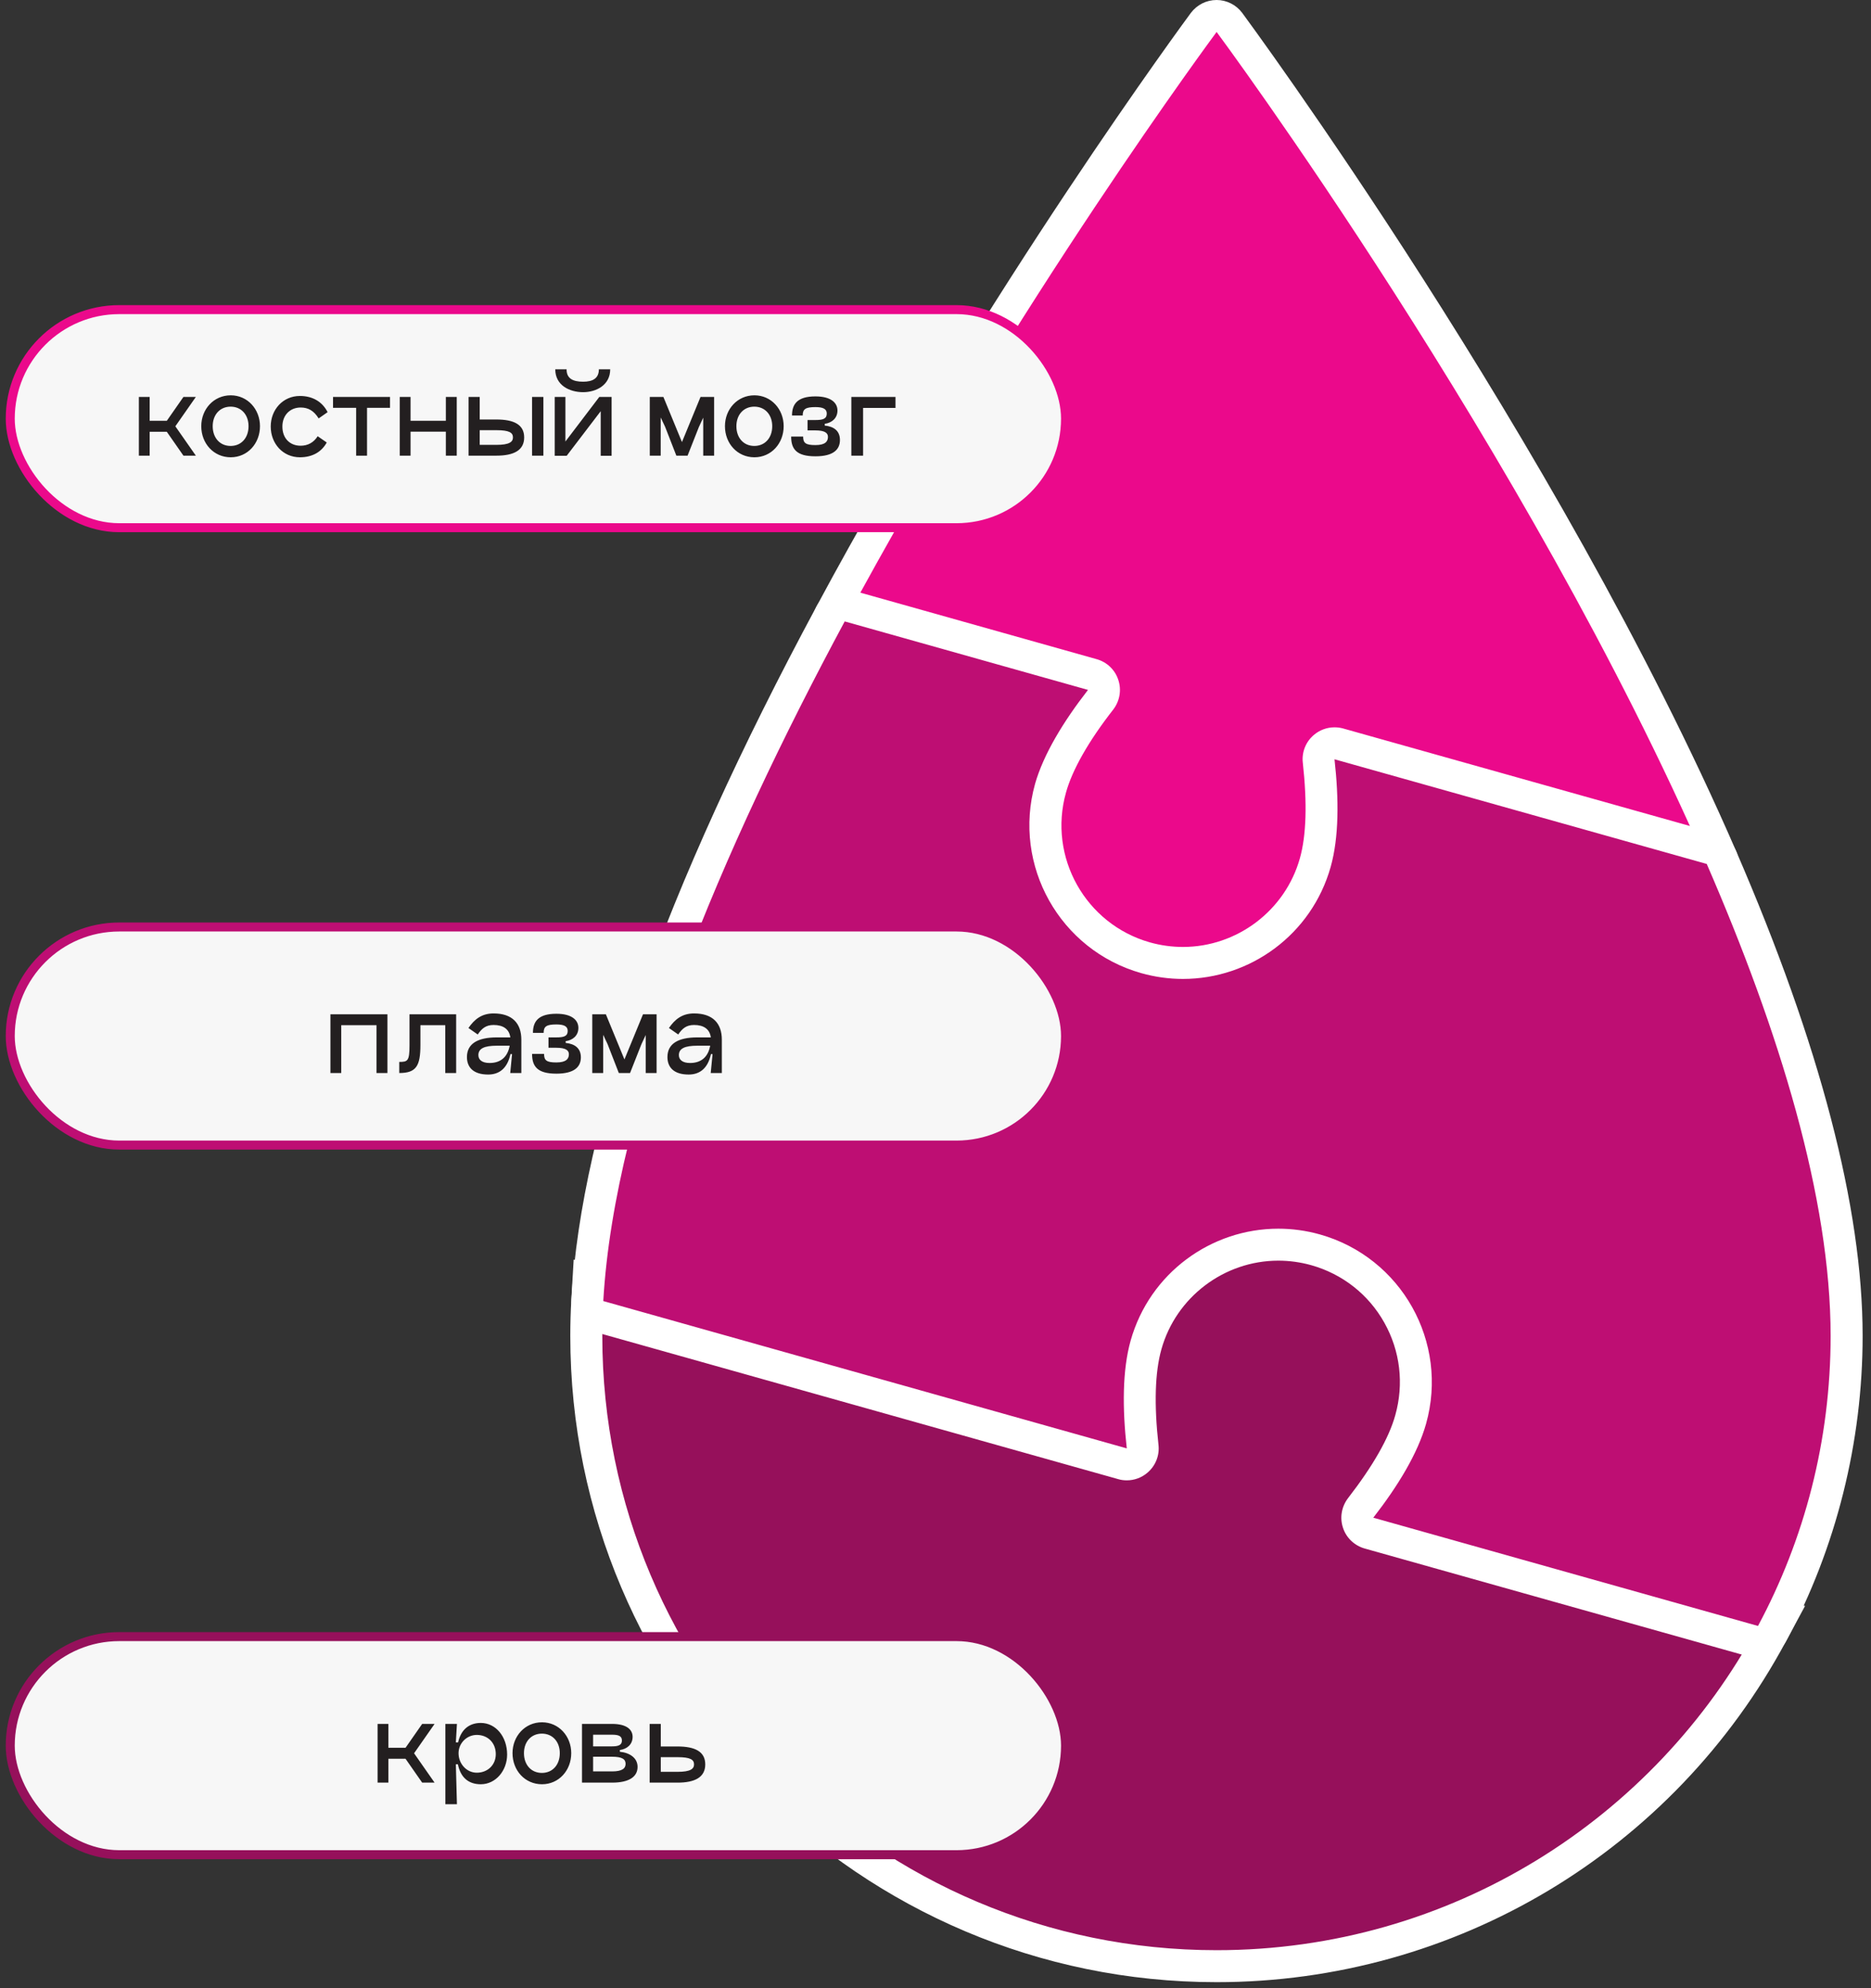
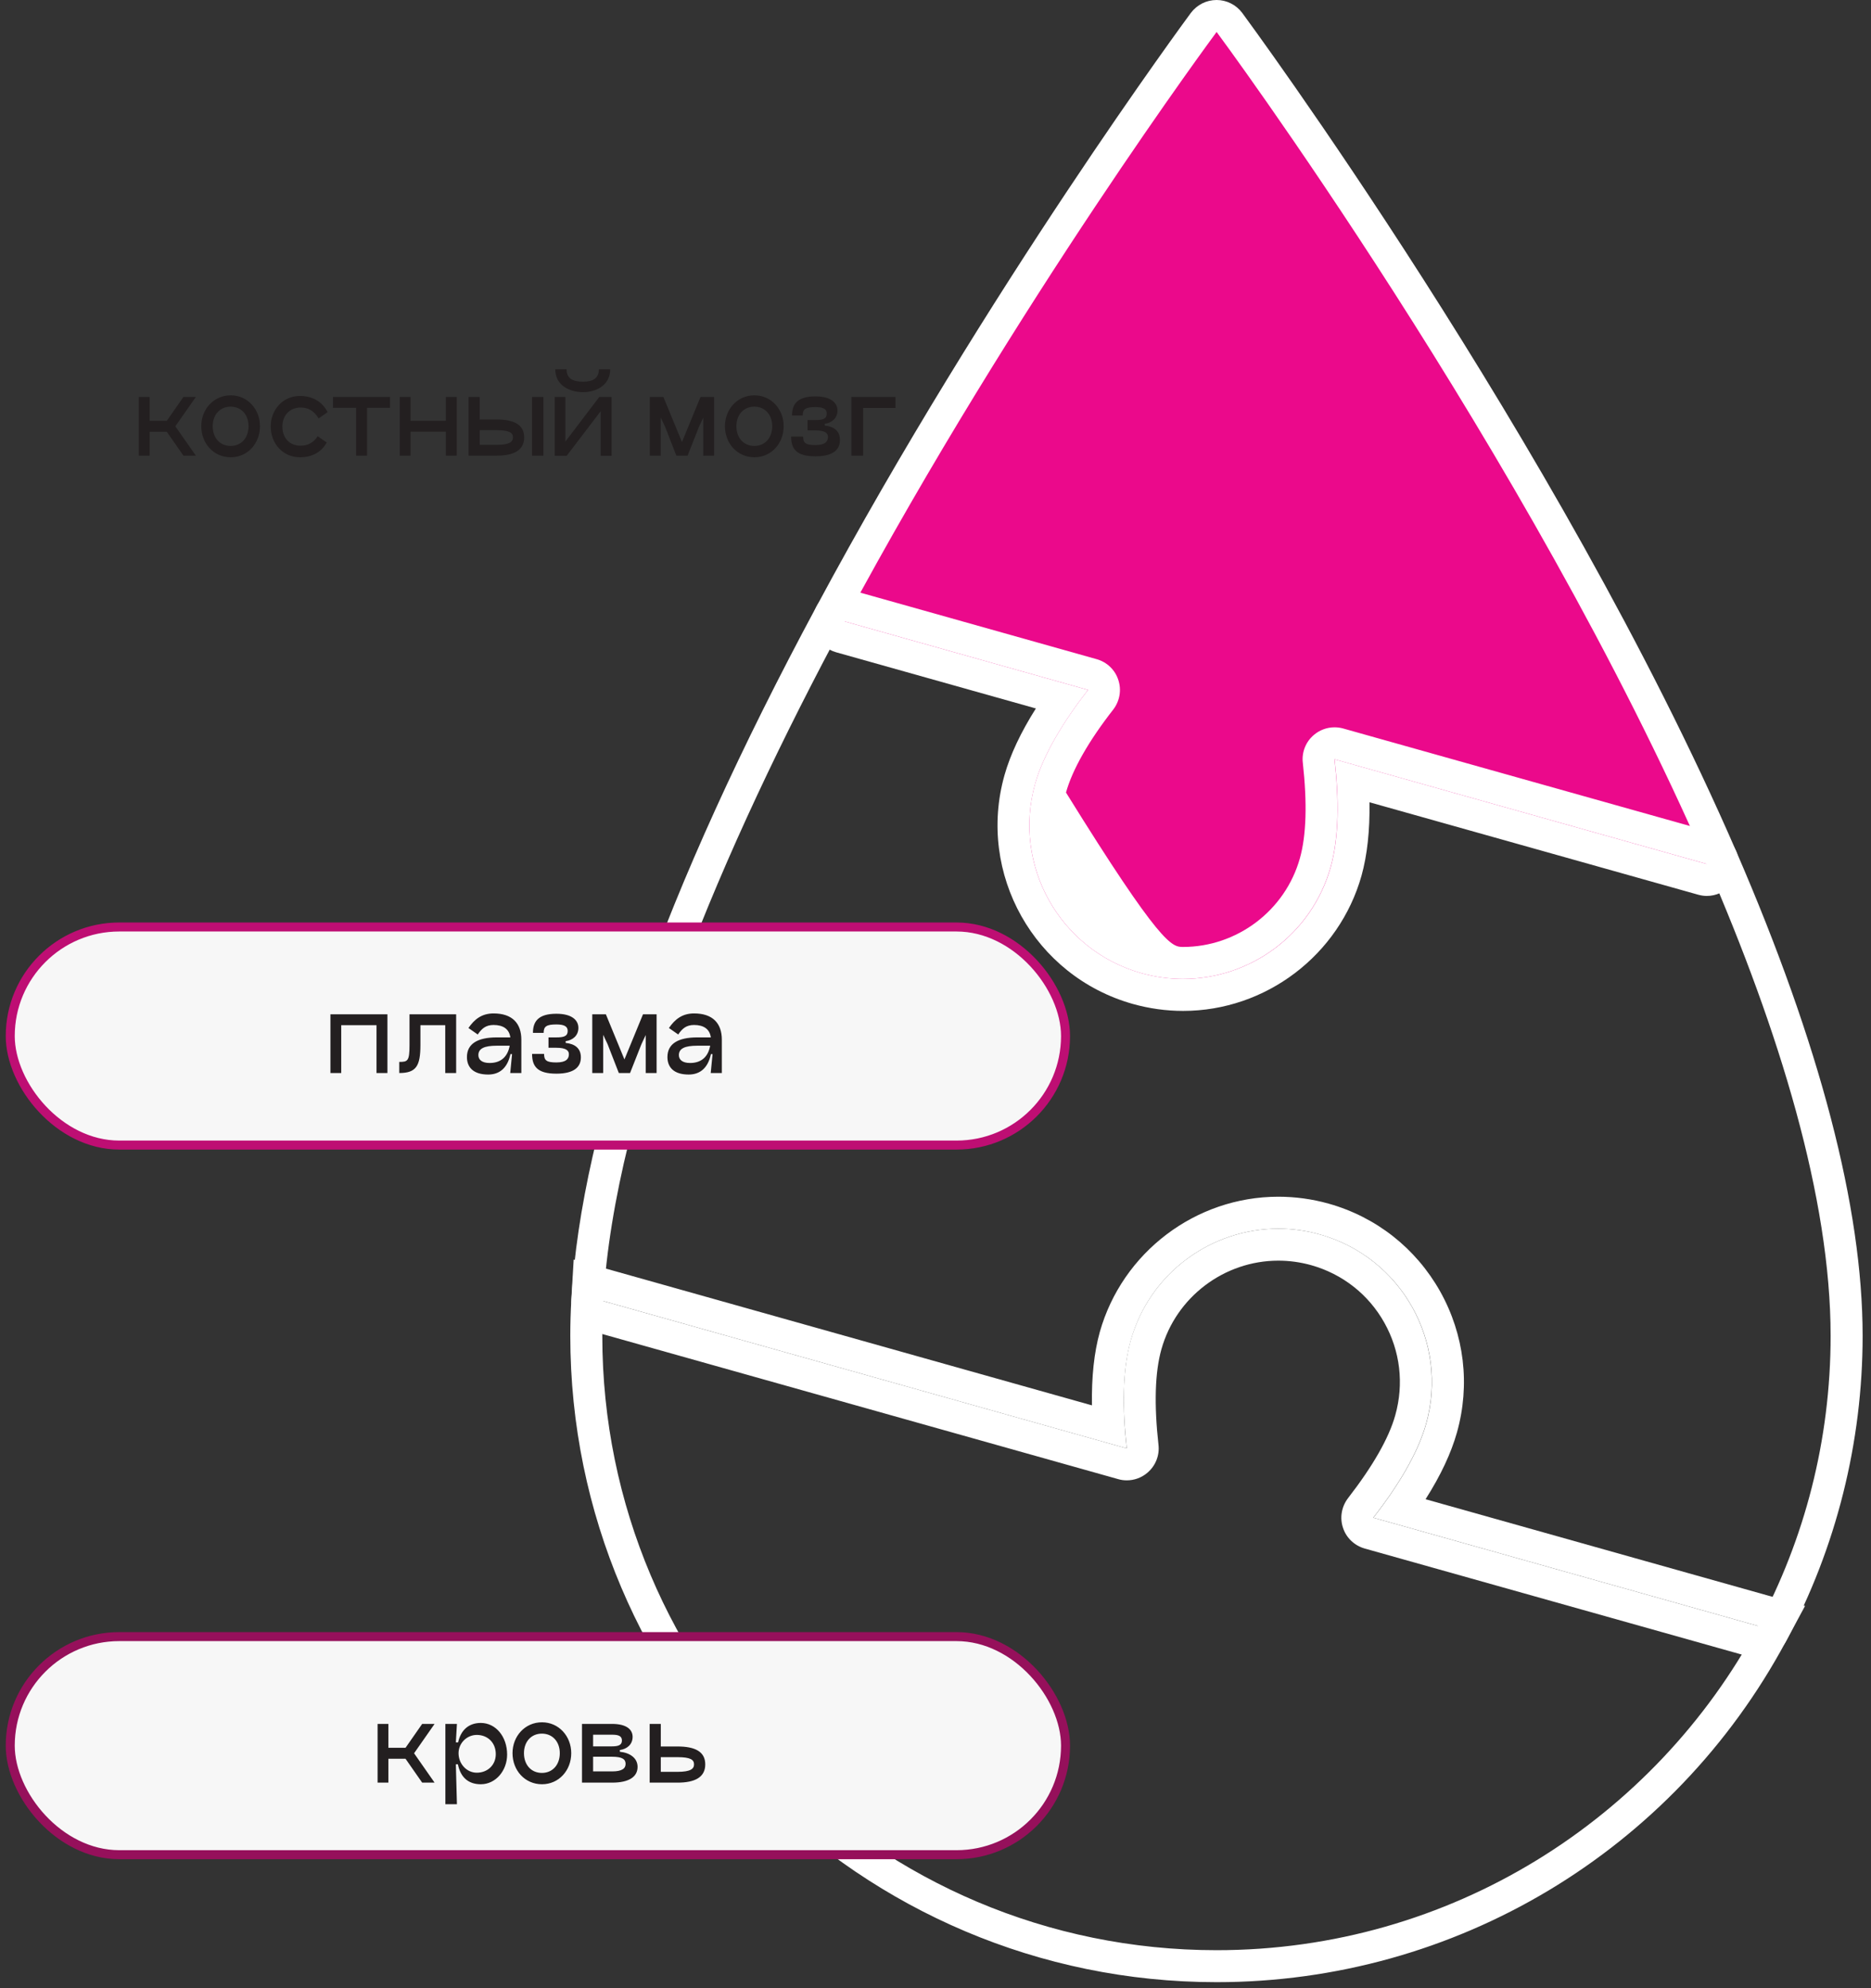
<svg xmlns="http://www.w3.org/2000/svg" width="208" height="221" viewBox="0 0 208 221" fill="none">
  <rect x="0" y="0" width="208" height="221" fill="#333333" stroke="none" />
  <path d="M131.511 110.591C139.909 110.591 147.375 104.942 149.644 96.845C150.389 94.187 150.626 90.819 150.372 86.81L189.263 97.741C189.415 97.791 189.585 97.812 189.737 97.812C190.245 97.812 190.736 97.592 191.075 97.201C191.532 96.683 191.65 95.958 191.379 95.325C171.57 49.731 137.014 2.963 136.675 2.494C136.336 2.039 135.795 1.777 135.236 1.777C134.677 1.777 134.152 2.039 133.814 2.494C133.593 2.792 111.278 32.964 92.332 68.238C92.078 68.714 92.061 69.276 92.264 69.774C92.485 70.27 92.908 70.641 93.433 70.79L117.983 77.698C115.68 80.974 114.123 83.974 113.378 86.646C110.567 96.647 116.408 107.066 126.398 109.88C128.074 110.356 129.801 110.591 131.511 110.591Z" fill="#EB098B" />
  <path d="M135.252 6.86646e-05C136.371 6.86646e-05 137.421 0.534 138.099 1.435C138.437 1.904 173.136 48.835 193.009 94.615C193.551 95.872 193.331 97.336 192.416 98.368C191.739 99.156 190.756 99.59 189.739 99.59C189.418 99.59 189.112 99.54 188.791 99.454L152.246 89.177C152.296 92.326 151.992 95.056 151.365 97.323C148.874 106.185 140.708 112.369 131.525 112.369C129.644 112.369 127.764 112.107 125.934 111.595C114.989 108.517 108.585 97.109 111.668 86.171C112.312 83.889 113.481 81.402 115.159 78.75L92.947 72.504C91.913 72.212 91.066 71.465 90.643 70.471C90.219 69.476 90.27 68.346 90.778 67.401C109.771 32.013 132.169 1.735 132.389 1.435C133.067 0.534 134.117 6.86646e-05 135.252 6.86646e-05ZM135.252 3.553C135.252 3.553 113.007 33.512 93.913 69.078L120.953 76.69C118.208 80.229 116.006 83.847 115.074 87.13C112.533 96.199 117.819 105.624 126.9 108.176C128.442 108.61 130 108.815 131.525 108.815C138.98 108.815 145.825 103.896 147.942 96.364C148.857 93.08 148.874 88.85 148.366 84.401L189.739 96.037C169.798 50.101 135.252 3.553 135.252 3.553Z" fill="white" />
-   <path d="M135.232 218.554C161.099 218.554 184.76 204.381 197 181.573L198.043 179.626L155.645 167.693C157.953 164.395 159.509 161.395 160.261 158.745C161.612 153.896 161.013 148.816 158.551 144.424C156.09 140.038 152.055 136.867 147.217 135.503C145.541 135.034 143.832 134.8 142.105 134.8C133.711 134.8 126.257 140.45 123.983 148.539C123.231 151.204 122.991 154.58 123.265 158.588L65.429 142.312L65.292 144.523C65.224 145.901 65.172 147.238 65.172 148.489C65.172 187.125 96.595 218.554 135.232 218.554Z" fill="#96105B" />
  <path d="M142.109 133.023C143.991 133.023 145.873 133.278 147.703 133.791C153.006 135.283 157.403 138.752 160.106 143.556C162.792 148.361 163.459 153.926 161.97 159.228C161.32 161.53 160.174 163.984 158.481 166.649L196.407 177.317L200.667 178.511L198.562 182.413C186.023 205.803 161.765 220.331 135.249 220.331C95.629 220.331 63.4 188.106 63.4 148.49C63.4 147.203 63.434 145.831 63.52 144.417L63.776 140.01L68.036 141.204L121.393 156.215C121.341 153.066 121.632 150.337 122.265 148.062C124.763 139.207 132.923 133.023 142.109 133.023ZM142.109 136.576C134.668 136.576 127.808 141.495 125.704 149.022C124.78 152.32 124.763 156.542 125.259 160.998L67.078 144.622C66.992 145.937 66.958 147.224 66.958 148.49C66.958 186.2 97.528 216.777 135.249 216.777C161.286 216.777 183.936 202.185 195.449 180.736L152.681 168.703C155.436 165.164 157.625 161.553 158.549 158.261C161.098 149.193 155.812 139.769 146.728 137.216C145.188 136.783 143.649 136.576 142.109 136.576Z" fill="white" />
-   <path d="M195.443 182.512C196.075 182.512 196.691 182.164 196.999 181.574C202.435 171.467 205.29 160.032 205.29 148.489C205.29 134.501 200.606 116.61 191.374 95.324C191.152 94.834 190.742 94.464 190.212 94.323L148.84 82.687C148.686 82.644 148.532 82.622 148.361 82.622C147.951 82.622 147.541 82.766 147.216 83.043C146.771 83.426 146.532 84.009 146.6 84.592C147.13 89.312 146.994 93.114 146.224 95.885C144.378 102.453 138.326 107.037 131.505 107.037C130.12 107.037 128.718 106.845 127.368 106.462C119.247 104.18 114.512 95.723 116.785 87.612C117.572 84.819 119.452 81.514 122.359 77.782C122.718 77.314 122.82 76.695 122.649 76.134C122.461 75.572 122 75.139 121.436 74.982L94.39 67.371C94.219 67.32 94.065 67.299 93.894 67.299C93.262 67.299 92.663 67.648 92.339 68.238C75.516 99.554 66.421 125.218 65.293 144.522C65.242 145.353 65.789 146.107 66.593 146.334L124.786 162.71C124.94 162.753 125.094 162.774 125.265 162.774C125.675 162.774 126.086 162.625 126.41 162.355C126.872 161.972 127.094 161.389 127.026 160.799C126.496 156.079 126.615 152.284 127.402 149.504C129.248 142.938 135.3 138.352 142.104 138.352C143.506 138.352 144.891 138.544 146.259 138.929C150.191 140.03 153.456 142.602 155.456 146.164C157.439 149.725 157.935 153.848 156.824 157.785C156.054 160.543 154.191 163.854 151.268 167.615C150.909 168.084 150.806 168.702 150.994 169.263C151.165 169.824 151.626 170.258 152.191 170.415L194.947 182.447C195.118 182.49 195.272 182.512 195.443 182.512Z" fill="#BE0E73" />
-   <path d="M93.907 65.522C94.215 65.522 94.54 65.565 94.865 65.657L121.911 73.27C123.057 73.59 123.964 74.457 124.323 75.579C124.7 76.703 124.477 77.938 123.759 78.871C121.022 82.374 119.208 85.566 118.507 88.096C116.488 95.261 120.68 102.737 127.847 104.755C129.045 105.09 130.277 105.26 131.508 105.26C137.53 105.26 142.884 101.209 144.509 95.403C145.228 92.85 145.331 89.282 144.835 84.791C144.698 83.618 145.159 82.453 146.066 81.692C146.716 81.137 147.537 80.847 148.358 80.847C148.683 80.847 149.008 80.889 149.316 80.975L190.698 92.609C191.741 92.9 192.58 93.639 193.007 94.612C202.331 116.128 207.069 134.252 207.069 148.489C207.069 160.322 204.127 172.05 198.567 182.412C197.934 183.592 196.72 184.288 195.437 184.288C195.112 184.288 194.786 184.246 194.478 184.153L151.711 172.127C150.582 171.807 149.659 170.942 149.299 169.818C148.923 168.695 149.145 167.465 149.864 166.526C152.635 162.944 154.414 159.839 155.116 157.301C156.091 153.826 155.663 150.179 153.901 147.031C152.139 143.882 149.248 141.615 145.775 140.635C144.578 140.3 143.346 140.13 142.114 140.13C136.093 140.13 130.738 144.181 129.113 149.987C128.395 152.54 128.292 156.115 128.788 160.599C128.925 161.779 128.463 162.937 127.557 163.705C126.907 164.26 126.102 164.55 125.264 164.55C124.939 164.55 124.614 164.508 124.306 164.415L66.109 148.047C64.501 147.592 63.423 146.085 63.526 144.416C64.654 124.856 73.824 98.942 90.777 67.399C91.41 66.219 92.624 65.522 93.907 65.522ZM93.907 69.075C80.325 94.335 68.35 122.432 67.067 144.621L125.264 160.997C124.768 156.541 124.768 152.319 125.692 149.021C127.813 141.494 134.656 136.576 142.114 136.576C143.637 136.576 145.194 136.783 146.733 137.215C155.8 139.768 161.086 149.192 158.537 158.262C157.613 161.552 155.424 165.163 152.669 168.702L195.437 180.735C200.586 171.133 203.511 160.152 203.511 148.489C203.511 133.207 197.832 114.663 189.74 96.034L148.358 84.4C148.855 88.849 148.855 93.078 147.931 96.362C145.81 103.896 138.967 108.815 131.508 108.815C129.986 108.815 128.429 108.608 126.889 108.175C117.823 105.622 112.537 96.198 115.069 87.13C116.009 83.845 118.199 80.227 120.953 76.688L93.907 69.075Z" fill="white" />
-   <rect x="1.139" y="34.417" width="117.317" height="24.241" rx="12.12" fill="#F7F7F7" stroke="#EB098B" />
+   <path d="M93.907 65.522C94.215 65.522 94.54 65.565 94.865 65.657L121.911 73.27C123.057 73.59 123.964 74.457 124.323 75.579C124.7 76.703 124.477 77.938 123.759 78.871C121.022 82.374 119.208 85.566 118.507 88.096C129.045 105.09 130.277 105.26 131.508 105.26C137.53 105.26 142.884 101.209 144.509 95.403C145.228 92.85 145.331 89.282 144.835 84.791C144.698 83.618 145.159 82.453 146.066 81.692C146.716 81.137 147.537 80.847 148.358 80.847C148.683 80.847 149.008 80.889 149.316 80.975L190.698 92.609C191.741 92.9 192.58 93.639 193.007 94.612C202.331 116.128 207.069 134.252 207.069 148.489C207.069 160.322 204.127 172.05 198.567 182.412C197.934 183.592 196.72 184.288 195.437 184.288C195.112 184.288 194.786 184.246 194.478 184.153L151.711 172.127C150.582 171.807 149.659 170.942 149.299 169.818C148.923 168.695 149.145 167.465 149.864 166.526C152.635 162.944 154.414 159.839 155.116 157.301C156.091 153.826 155.663 150.179 153.901 147.031C152.139 143.882 149.248 141.615 145.775 140.635C144.578 140.3 143.346 140.13 142.114 140.13C136.093 140.13 130.738 144.181 129.113 149.987C128.395 152.54 128.292 156.115 128.788 160.599C128.925 161.779 128.463 162.937 127.557 163.705C126.907 164.26 126.102 164.55 125.264 164.55C124.939 164.55 124.614 164.508 124.306 164.415L66.109 148.047C64.501 147.592 63.423 146.085 63.526 144.416C64.654 124.856 73.824 98.942 90.777 67.399C91.41 66.219 92.624 65.522 93.907 65.522ZM93.907 69.075C80.325 94.335 68.35 122.432 67.067 144.621L125.264 160.997C124.768 156.541 124.768 152.319 125.692 149.021C127.813 141.494 134.656 136.576 142.114 136.576C143.637 136.576 145.194 136.783 146.733 137.215C155.8 139.768 161.086 149.192 158.537 158.262C157.613 161.552 155.424 165.163 152.669 168.702L195.437 180.735C200.586 171.133 203.511 160.152 203.511 148.489C203.511 133.207 197.832 114.663 189.74 96.034L148.358 84.4C148.855 88.849 148.855 93.078 147.931 96.362C145.81 103.896 138.967 108.815 131.508 108.815C129.986 108.815 128.429 108.608 126.889 108.175C117.823 105.622 112.537 96.198 115.069 87.13C116.009 83.845 118.199 80.227 120.953 76.688L93.907 69.075Z" fill="white" />
  <path d="M21.773 44.122L19.493 47.386L21.773 50.65H20.393L18.545 47.998H16.637V50.65H15.437V44.122H16.637V46.774H18.545L20.393 44.122H21.773ZM25.651 50.83C23.755 50.83 22.375 49.294 22.375 47.374C22.375 45.49 23.755 43.942 25.651 43.942C27.523 43.942 28.902 45.49 28.902 47.374C28.902 49.294 27.523 50.83 25.651 50.83ZM25.639 49.57C26.826 49.57 27.631 48.67 27.631 47.374C27.631 46.102 26.826 45.202 25.639 45.202C24.451 45.202 23.646 46.102 23.646 47.374C23.646 48.67 24.451 49.57 25.639 49.57ZM36.325 49.186C35.749 50.23 34.741 50.83 33.337 50.83C31.453 50.83 30.097 49.306 30.097 47.41C30.097 45.538 31.453 44.014 33.337 44.014C34.777 44.014 35.845 44.674 36.421 45.814L35.425 46.51C34.885 45.646 34.261 45.298 33.421 45.298C32.245 45.298 31.393 46.15 31.393 47.41C31.393 48.742 32.245 49.546 33.421 49.546C34.225 49.546 34.873 49.186 35.317 48.49L36.325 49.186ZM43.359 44.122V45.334H40.803V50.65H39.591V45.334H37.023V44.122H43.359ZM49.565 44.122H50.777V50.65H49.565V47.986H45.641V50.65H44.441V44.122H45.641V46.774H49.565V44.122ZM55.189 46.63C57.085 46.63 58.273 47.17 58.273 48.622C58.273 50.062 57.109 50.65 55.189 50.65H52.093V44.122H53.329V46.63H55.189ZM59.149 50.65V44.122H60.409V50.65H59.149ZM53.329 49.45H55.189C56.641 49.45 57.025 49.114 57.025 48.622C57.025 48.106 56.641 47.818 55.189 47.818H53.329V49.45ZM64.825 43.594C63.325 43.594 61.729 42.838 61.729 41.05H62.989C62.977 42.07 63.685 42.43 64.825 42.43C65.881 42.43 66.577 42.07 66.577 41.05H67.837C67.837 42.838 66.241 43.594 64.825 43.594ZM67.993 44.122V50.662H66.781V45.706L63.001 50.662H61.657L61.669 50.65V44.122H62.857V49.078L66.625 44.122H67.993ZM79.39 44.122V50.65H78.178V46.426L77.698 47.458L76.438 50.65H75.19L73.942 47.446L73.45 46.402V50.65H72.238V44.122H73.75L75.814 49.138L77.878 44.122H79.39ZM83.869 50.83C81.973 50.83 80.593 49.294 80.593 47.374C80.593 45.49 81.973 43.942 83.869 43.942C85.741 43.942 87.121 45.49 87.121 47.374C87.121 49.294 85.741 50.83 83.869 50.83ZM83.857 49.57C85.045 49.57 85.849 48.67 85.849 47.374C85.849 46.102 85.045 45.202 83.857 45.202C82.669 45.202 81.865 46.102 81.865 47.374C81.865 48.67 82.669 49.57 83.857 49.57ZM91.685 47.302C92.717 47.41 93.377 47.902 93.377 48.91C93.377 49.966 92.645 50.722 90.653 50.722C88.529 50.722 87.953 49.906 87.953 48.526H89.285C89.285 49.246 89.561 49.474 90.653 49.474C91.733 49.474 92.045 49.078 92.045 48.562C92.045 48.13 91.697 47.842 90.653 47.842H89.777V46.69H90.653C91.481 46.69 91.913 46.558 91.913 45.97C91.913 45.466 91.517 45.25 90.653 45.25C89.561 45.25 89.237 45.466 89.237 46.186H88.049C88.049 44.95 88.613 44.062 90.653 44.062C92.405 44.062 93.101 44.794 93.101 45.634C93.101 46.486 92.477 47.002 91.685 47.11V47.302ZM99.552 44.122V45.346H95.952V50.65H94.644V44.122H99.552Z" fill="#231F20" />
  <rect x="1.139" y="103.042" width="117.317" height="24.241" rx="12.12" fill="#F7F7F7" stroke="#BE0E73" />
  <path d="M43.07 112.746V119.274H41.858V113.958H37.934V119.274H36.734V112.746H43.07ZM50.71 112.746V119.274H49.498V113.958H46.738V116.166C46.738 118.506 46.258 119.274 44.386 119.274V118.038C45.322 118.038 45.526 117.954 45.526 116.166V112.746H50.71ZM54.874 112.65C56.95 112.65 57.958 113.754 57.958 115.566V119.274H56.722L56.926 117.174H56.746C56.41 118.734 55.522 119.442 54.274 119.442C52.606 119.442 51.91 118.626 51.91 117.498C51.91 116.022 53.098 115.314 55.222 115.314H56.734C56.614 114.402 55.954 113.934 54.874 113.934C54.01 113.934 53.554 114.33 53.11 114.99L52.078 114.27C52.738 113.31 53.542 112.65 54.874 112.65ZM54.43 118.158C55.774 118.158 56.458 117.366 56.662 116.238H55.222C53.842 116.238 53.182 116.55 53.182 117.282C53.182 117.786 53.566 118.158 54.43 118.158ZM62.884 115.926C63.916 116.034 64.576 116.526 64.576 117.534C64.576 118.59 63.844 119.346 61.852 119.346C59.728 119.346 59.152 118.53 59.152 117.15H60.484C60.484 117.87 60.76 118.098 61.852 118.098C62.932 118.098 63.244 117.702 63.244 117.186C63.244 116.754 62.896 116.466 61.852 116.466H60.976V115.314H61.852C62.68 115.314 63.112 115.182 63.112 114.594C63.112 114.09 62.716 113.874 61.852 113.874C60.76 113.874 60.436 114.09 60.436 114.81H59.248C59.248 113.574 59.812 112.686 61.852 112.686C63.604 112.686 64.3 113.418 64.3 114.258C64.3 115.11 63.676 115.626 62.884 115.734V115.926ZM72.995 112.746V119.274H71.783V115.05L71.303 116.082L70.043 119.274H68.795L67.547 116.07L67.055 115.026V119.274H65.843V112.746H67.355L69.419 117.762L71.483 112.746H72.995ZM77.163 112.65C79.239 112.65 80.247 113.754 80.247 115.566V119.274H79.011L79.215 117.174H79.035C78.699 118.734 77.811 119.442 76.563 119.442C74.895 119.442 74.199 118.626 74.199 117.498C74.199 116.022 75.387 115.314 77.511 115.314H79.023C78.903 114.402 78.243 113.934 77.163 113.934C76.299 113.934 75.843 114.33 75.399 114.99L74.367 114.27C75.027 113.31 75.831 112.65 77.163 112.65ZM76.719 118.158C78.063 118.158 78.747 117.366 78.951 116.238H77.511C76.131 116.238 75.471 116.55 75.471 117.282C75.471 117.786 75.855 118.158 76.719 118.158Z" fill="#231F20" />
  <rect x="1.139" y="181.92" width="117.317" height="24.241" rx="12.12" fill="#F7F7F7" stroke="#96105B" />
  <path d="M48.313 191.624L46.033 194.888L48.313 198.152H46.933L45.085 195.5H43.177V198.152H41.977V191.624H43.177V194.276H45.085L46.933 191.624H48.313ZM53.449 191.516C55.117 191.516 56.377 193.04 56.377 195.032C56.377 196.808 55.117 198.332 53.449 198.332C52.117 198.332 51.205 197.612 50.905 196.112H50.677L50.797 200.552H49.513V191.624H50.797L50.677 193.676H50.929C51.241 192.26 52.153 191.516 53.449 191.516ZM53.005 197.048C54.205 197.048 55.117 196.196 55.117 194.984C55.117 193.7 54.205 192.848 53.005 192.848C51.913 192.848 50.977 193.748 50.977 194.876C50.977 196.064 51.877 197.048 53.005 197.048ZM60.253 198.332C58.357 198.332 56.977 196.796 56.977 194.876C56.977 192.992 58.357 191.444 60.253 191.444C62.125 191.444 63.505 192.992 63.505 194.876C63.505 196.796 62.125 198.332 60.253 198.332ZM60.241 197.072C61.429 197.072 62.233 196.172 62.233 194.876C62.233 193.604 61.429 192.704 60.241 192.704C59.053 192.704 58.249 193.604 58.249 194.876C58.249 196.172 59.053 197.072 60.241 197.072ZM64.7 198.152V191.624H68.036C69.704 191.624 70.328 192.284 70.328 193.064C70.328 193.904 69.704 194.42 68.912 194.528V194.72C70.004 194.828 70.88 195.404 70.88 196.4C70.88 197.456 70.004 198.152 68.036 198.152H64.7ZM65.936 194.12H68.036C68.744 194.12 69.14 193.976 69.14 193.472C69.14 192.956 68.744 192.824 68.036 192.824H65.936V194.12ZM65.936 196.904H68.036C69.176 196.904 69.548 196.568 69.548 196.064C69.548 195.548 69.176 195.272 68.036 195.272H65.936V196.904ZM75.32 194.132C77.216 194.132 78.403 194.672 78.403 196.124C78.403 197.564 77.24 198.152 75.32 198.152H72.224V191.624H73.46V194.132H75.32ZM73.46 196.952H75.32C76.772 196.952 77.156 196.616 77.156 196.124C77.156 195.608 76.772 195.32 75.32 195.32H73.46V196.952Z" fill="#231F20" />
</svg>